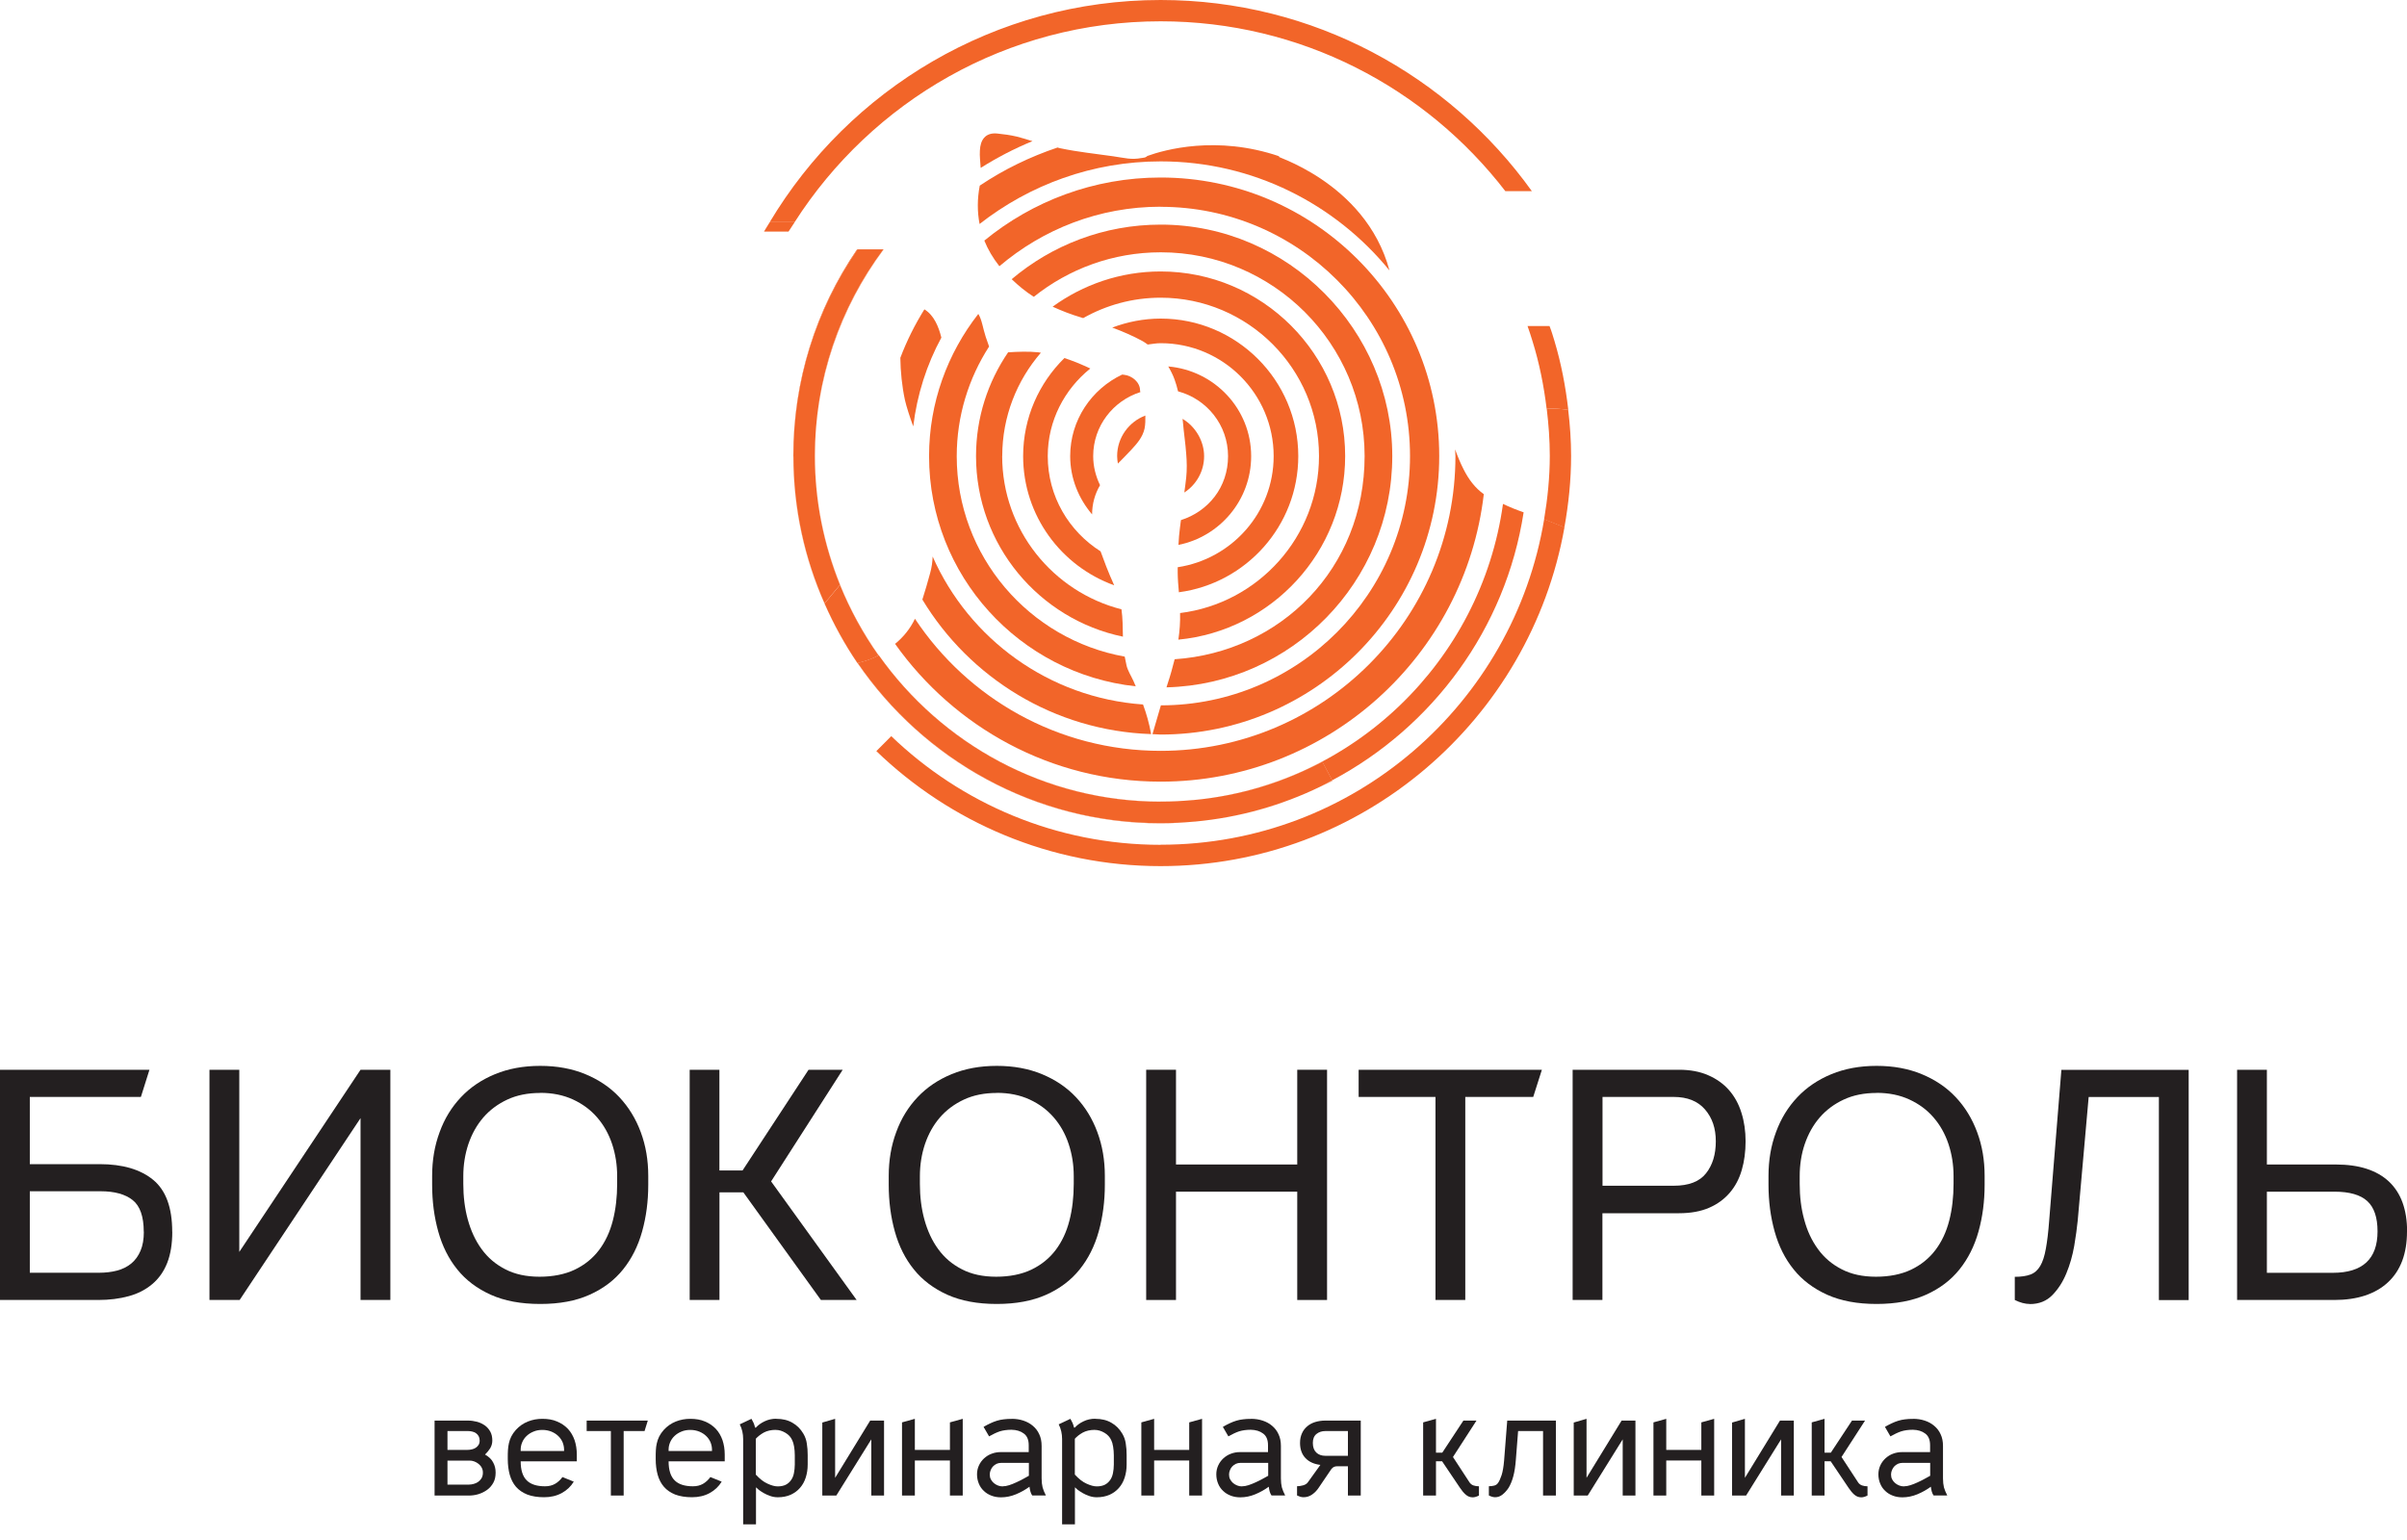
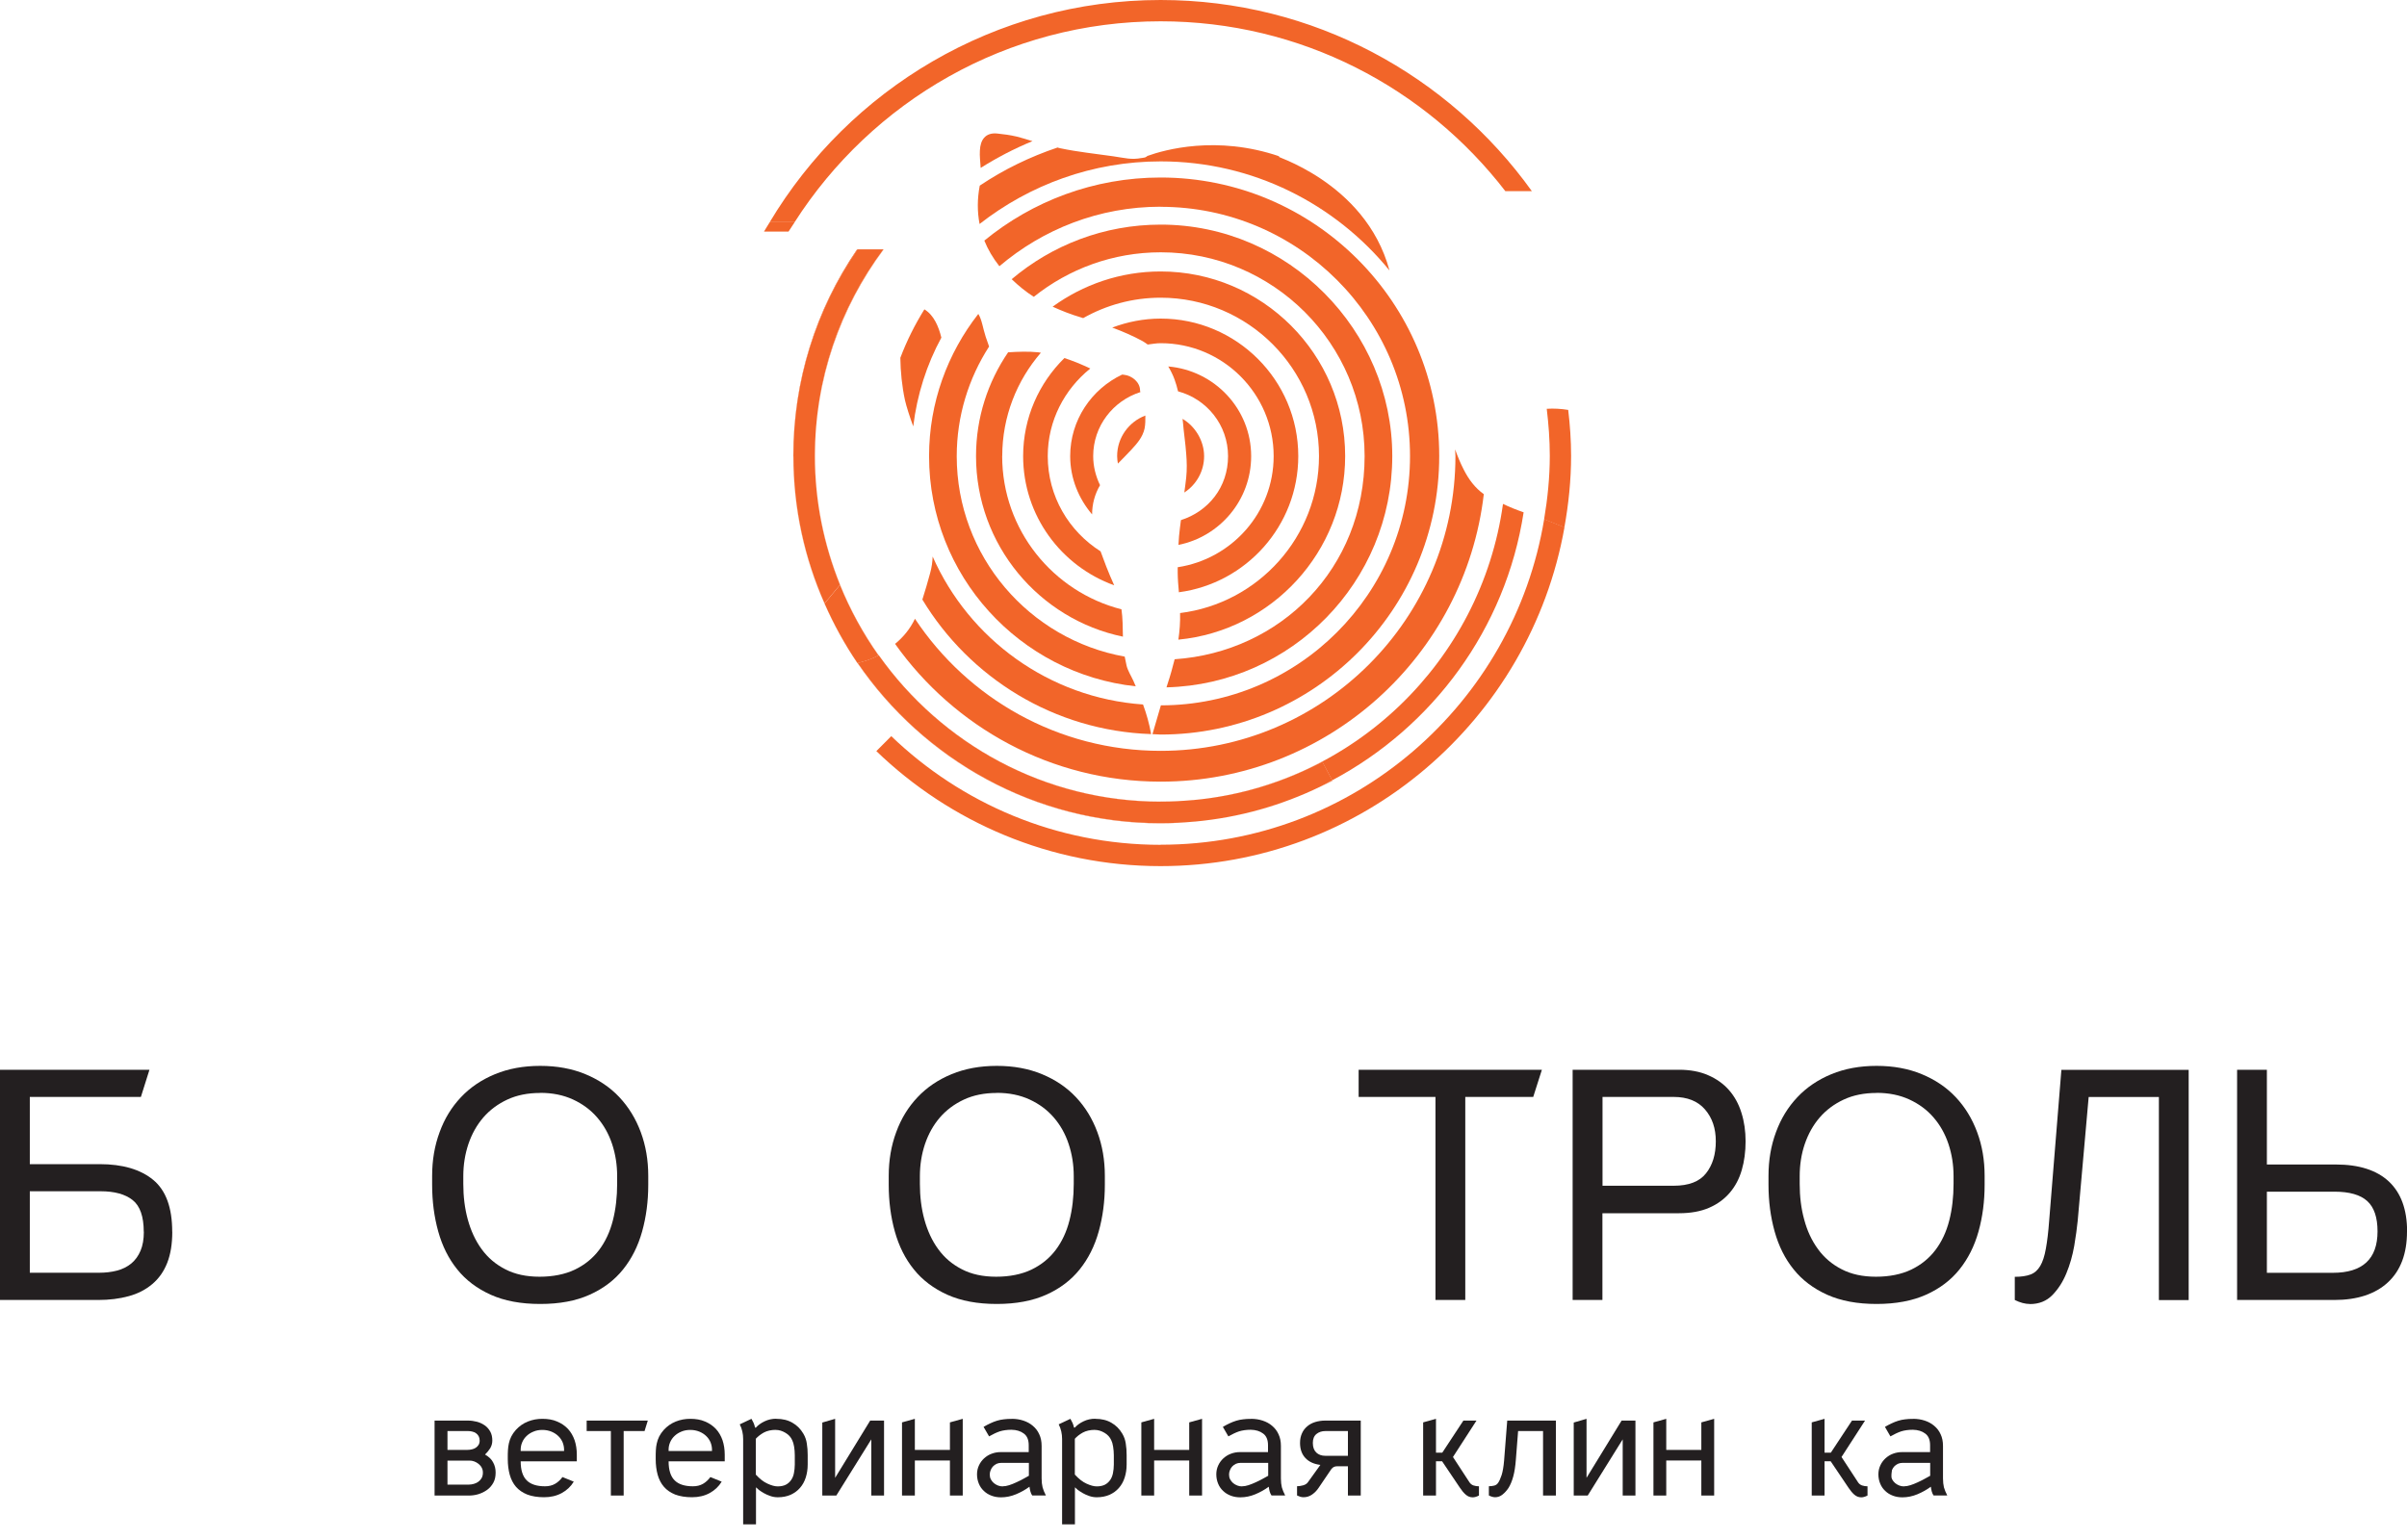
<svg xmlns="http://www.w3.org/2000/svg" width="75" height="48" viewBox="0 0 75 48" fill="none">
  <g clip-path="url(#clip0_172_28049)">
    <path d="M5.368 38.392C5.368 38.77 5.316 39.093 5.21 39.363C5.104 39.633 4.948 39.852 4.744 40.024C4.54 40.196 4.297 40.323 4.011 40.4C3.725 40.479 3.408 40.519 3.056 40.519H0V33.343H4.657L4.39 34.19H0.929V36.285H3.106C3.821 36.285 4.379 36.45 4.773 36.775C5.17 37.103 5.366 37.64 5.366 38.392H5.368ZM4.479 38.392C4.479 37.918 4.363 37.587 4.133 37.405C3.903 37.222 3.569 37.13 3.135 37.13H0.929V39.67H3.088C3.286 39.67 3.474 39.648 3.646 39.603C3.818 39.558 3.966 39.484 4.091 39.381C4.215 39.278 4.31 39.146 4.379 38.984C4.448 38.823 4.482 38.624 4.482 38.392H4.479Z" fill="#231F20" />
-     <path d="M11.234 40.519V34.851L7.467 40.519H6.527V33.343H7.456V39.021L11.234 33.343H12.163V40.519H11.234Z" fill="#231F20" />
    <path d="M16.83 40.643C16.232 40.643 15.719 40.548 15.29 40.355C14.864 40.162 14.515 39.9 14.248 39.566C13.978 39.233 13.782 38.839 13.655 38.384C13.528 37.929 13.465 37.444 13.465 36.929V36.651C13.465 36.161 13.542 35.709 13.698 35.288C13.851 34.867 14.073 34.505 14.364 34.198C14.653 33.891 15.007 33.653 15.423 33.481C15.838 33.309 16.309 33.222 16.833 33.222C17.357 33.222 17.825 33.309 18.241 33.481C18.656 33.653 19.011 33.891 19.299 34.198C19.587 34.505 19.81 34.867 19.966 35.288C20.122 35.709 20.199 36.161 20.199 36.651V36.929C20.199 37.444 20.135 37.929 20.008 38.384C19.881 38.839 19.683 39.233 19.415 39.566C19.148 39.9 18.799 40.164 18.373 40.355C17.947 40.548 17.434 40.643 16.836 40.643H16.83ZM16.83 34.066C16.444 34.066 16.103 34.135 15.809 34.272C15.513 34.41 15.264 34.595 15.06 34.83C14.857 35.066 14.703 35.341 14.595 35.658C14.489 35.976 14.436 36.309 14.436 36.661V36.899C14.436 37.294 14.481 37.664 14.576 38.011C14.671 38.357 14.812 38.667 15.005 38.931C15.198 39.199 15.444 39.408 15.743 39.561C16.042 39.717 16.399 39.794 16.812 39.794C17.225 39.794 17.606 39.72 17.913 39.572C18.22 39.424 18.471 39.22 18.667 38.961C18.862 38.701 19.005 38.397 19.095 38.045C19.185 37.693 19.23 37.31 19.23 36.897V36.659C19.23 36.307 19.177 35.973 19.072 35.656C18.966 35.338 18.809 35.063 18.606 34.828C18.402 34.592 18.151 34.407 17.852 34.269C17.553 34.132 17.214 34.063 16.836 34.063L16.83 34.066Z" fill="#231F20" />
-     <path d="M22.416 33.343V36.481H23.138L25.194 33.343H26.258L24.027 36.823L26.692 40.519H25.578L23.162 37.164H22.418V40.519H21.49V33.343H22.418H22.416Z" fill="#231F20" />
    <path d="M31.057 40.643C30.459 40.643 29.946 40.548 29.517 40.355C29.092 40.162 28.742 39.9 28.475 39.566C28.205 39.233 28.009 38.839 27.882 38.384C27.755 37.929 27.692 37.444 27.692 36.929V36.651C27.692 36.161 27.769 35.709 27.925 35.288C28.078 34.867 28.3 34.505 28.591 34.198C28.88 33.891 29.234 33.653 29.65 33.481C30.065 33.309 30.536 33.222 31.06 33.222C31.584 33.222 32.052 33.309 32.468 33.481C32.883 33.653 33.238 33.891 33.526 34.198C33.815 34.505 34.037 34.867 34.193 35.288C34.349 35.709 34.426 36.161 34.426 36.651V36.929C34.426 37.444 34.362 37.929 34.235 38.384C34.108 38.839 33.91 39.233 33.642 39.566C33.375 39.9 33.026 40.164 32.6 40.355C32.174 40.545 31.661 40.643 31.063 40.643H31.057ZM31.057 34.066C30.671 34.066 30.33 34.135 30.036 34.272C29.74 34.41 29.491 34.595 29.287 34.83C29.084 35.066 28.93 35.341 28.822 35.658C28.716 35.976 28.663 36.309 28.663 36.661V36.899C28.663 37.294 28.708 37.664 28.803 38.011C28.898 38.357 29.039 38.667 29.232 38.931C29.425 39.199 29.671 39.408 29.97 39.561C30.269 39.717 30.626 39.794 31.039 39.794C31.452 39.794 31.833 39.72 32.14 39.572C32.447 39.424 32.698 39.22 32.894 38.961C33.09 38.701 33.232 38.397 33.322 38.045C33.412 37.693 33.457 37.31 33.457 36.897V36.659C33.457 36.307 33.404 35.973 33.298 35.656C33.193 35.338 33.037 35.063 32.833 34.828C32.629 34.592 32.378 34.407 32.079 34.269C31.78 34.132 31.441 34.063 31.063 34.063L31.057 34.066Z" fill="#231F20" />
-     <path d="M36.643 37.143V40.519H35.714V33.343H36.643V36.296H40.421V33.343H41.35V40.519H40.421V37.143H36.643Z" fill="#231F20" />
    <path d="M45.657 34.19V40.519H44.728V34.19H42.334V33.343H48.044L47.774 34.19H45.657Z" fill="#231F20" />
    <path d="M49.002 40.519V33.343H52.317C52.661 33.343 52.965 33.399 53.224 33.513C53.486 33.626 53.703 33.782 53.875 33.978C54.047 34.174 54.177 34.41 54.262 34.685C54.349 34.96 54.391 35.256 54.391 35.574C54.391 35.891 54.352 36.196 54.272 36.468C54.193 36.741 54.069 36.976 53.899 37.175C53.73 37.373 53.516 37.532 53.254 37.645C52.992 37.759 52.679 37.815 52.314 37.815H49.93V40.519H49.002ZM49.933 34.19V36.958H52.153C52.621 36.958 52.957 36.828 53.158 36.571C53.362 36.315 53.463 35.981 53.463 35.574C53.463 35.166 53.352 34.843 53.127 34.581C52.902 34.32 52.576 34.19 52.15 34.19H49.93H49.933Z" fill="#231F20" />
    <path d="M58.471 40.643C57.873 40.643 57.36 40.548 56.931 40.355C56.505 40.162 56.156 39.9 55.889 39.566C55.619 39.233 55.423 38.839 55.296 38.384C55.169 37.929 55.105 37.444 55.105 36.929V36.651C55.105 36.161 55.182 35.709 55.338 35.288C55.492 34.867 55.714 34.505 56.005 34.198C56.294 33.891 56.648 33.653 57.063 33.481C57.479 33.309 57.95 33.222 58.474 33.222C58.998 33.222 59.466 33.309 59.881 33.481C60.297 33.653 60.651 33.891 60.94 34.198C61.228 34.505 61.45 34.867 61.606 35.288C61.763 35.709 61.839 36.161 61.839 36.651V36.929C61.839 37.444 61.776 37.929 61.649 38.384C61.522 38.839 61.323 39.233 61.056 39.566C60.789 39.9 60.44 40.164 60.014 40.355C59.588 40.545 59.074 40.643 58.476 40.643H58.471ZM58.471 34.066C58.085 34.066 57.743 34.135 57.45 34.272C57.153 34.41 56.905 34.595 56.701 34.83C56.497 35.066 56.344 35.341 56.235 35.658C56.127 35.976 56.077 36.309 56.077 36.661V36.899C56.077 37.294 56.121 37.664 56.217 38.011C56.309 38.36 56.452 38.667 56.645 38.931C56.839 39.199 57.085 39.408 57.384 39.561C57.683 39.717 58.04 39.794 58.453 39.794C58.865 39.794 59.246 39.72 59.553 39.572C59.86 39.424 60.111 39.22 60.307 38.961C60.503 38.701 60.646 38.397 60.736 38.045C60.826 37.693 60.871 37.31 60.871 36.897V36.659C60.871 36.307 60.818 35.973 60.712 35.656C60.606 35.338 60.45 35.063 60.246 34.828C60.043 34.592 59.791 34.407 59.492 34.269C59.193 34.132 58.855 34.063 58.476 34.063L58.471 34.066Z" fill="#231F20" />
    <path d="M63.252 40.644C63.101 40.644 62.943 40.601 62.779 40.519V39.797C62.977 39.797 63.141 39.773 63.268 39.725C63.395 39.678 63.496 39.588 63.572 39.458C63.649 39.328 63.707 39.149 63.747 38.921C63.789 38.694 63.824 38.405 63.85 38.053L64.231 33.346H68.197V40.522H67.269V34.193H65.081L64.739 38.053C64.718 38.273 64.681 38.532 64.631 38.834C64.578 39.133 64.498 39.419 64.387 39.686C64.276 39.956 64.131 40.181 63.948 40.368C63.766 40.554 63.533 40.646 63.252 40.646V40.644Z" fill="#231F20" />
    <path d="M75 38.386C75 39.072 74.802 39.601 74.407 39.968C74.01 40.336 73.452 40.519 72.73 40.519H69.706V33.343H70.634V36.296H72.783C73.505 36.296 74.055 36.473 74.434 36.825C74.812 37.18 75.003 37.698 75.003 38.386H75ZM74.082 38.381C74.082 37.947 73.976 37.632 73.762 37.436C73.547 37.241 73.209 37.143 72.74 37.143H70.634V39.672H72.688C73.616 39.672 74.082 39.241 74.082 38.381Z" fill="#231F20" />
    <path d="M15.115 45.337C15.237 45.408 15.322 45.49 15.369 45.588C15.42 45.683 15.443 45.784 15.443 45.89V45.908C15.443 46.025 15.42 46.128 15.372 46.215C15.324 46.302 15.261 46.377 15.181 46.435C15.102 46.493 15.012 46.538 14.912 46.57C14.811 46.601 14.708 46.615 14.602 46.615H13.541V44.278H14.584C14.679 44.278 14.771 44.291 14.864 44.315C14.954 44.339 15.036 44.379 15.107 44.429C15.179 44.479 15.234 44.546 15.277 44.622C15.319 44.699 15.34 44.792 15.34 44.9C15.34 44.99 15.316 45.069 15.274 45.141C15.229 45.212 15.176 45.276 15.115 45.334V45.337ZM14.57 45.191C14.613 45.191 14.658 45.186 14.703 45.175C14.748 45.165 14.787 45.149 14.824 45.125C14.861 45.101 14.888 45.072 14.912 45.035C14.935 44.998 14.946 44.953 14.946 44.9C14.946 44.847 14.935 44.802 14.914 44.763C14.893 44.725 14.864 44.694 14.83 44.67C14.795 44.646 14.758 44.63 14.713 44.62C14.671 44.609 14.626 44.604 14.584 44.604H13.943V45.191H14.568H14.57ZM13.943 45.522V46.273H14.615C14.665 46.273 14.716 46.265 14.769 46.249C14.822 46.234 14.867 46.212 14.906 46.183C14.946 46.154 14.98 46.117 15.007 46.07C15.033 46.022 15.046 45.969 15.046 45.908V45.89C15.046 45.837 15.033 45.789 15.009 45.744C14.986 45.699 14.951 45.66 14.912 45.628C14.872 45.596 14.827 45.569 14.777 45.551C14.726 45.532 14.679 45.525 14.629 45.525H13.943V45.522Z" fill="#231F20" />
    <path d="M16.224 45.548C16.224 45.821 16.288 46.019 16.412 46.141C16.536 46.265 16.727 46.326 16.981 46.326C17.105 46.326 17.208 46.3 17.296 46.249C17.383 46.199 17.46 46.128 17.526 46.038L17.878 46.181C17.788 46.331 17.663 46.45 17.502 46.538C17.34 46.625 17.158 46.667 16.954 46.667C16.75 46.667 16.573 46.638 16.428 46.583C16.285 46.525 16.168 46.445 16.078 46.342C15.989 46.239 15.925 46.114 15.883 45.966C15.843 45.821 15.822 45.657 15.822 45.477V45.426C15.822 45.35 15.822 45.273 15.827 45.202C15.832 45.13 15.84 45.056 15.856 44.987C15.872 44.916 15.896 44.844 15.93 44.776C15.965 44.707 16.012 44.638 16.073 44.569C16.179 44.453 16.303 44.365 16.449 44.307C16.594 44.249 16.745 44.223 16.899 44.223C17.073 44.223 17.227 44.249 17.359 44.307C17.494 44.363 17.605 44.44 17.698 44.538C17.788 44.635 17.857 44.755 17.904 44.889C17.949 45.024 17.973 45.175 17.973 45.339V45.548H16.221H16.224ZM16.224 45.225H17.576V45.183C17.576 45.106 17.56 45.03 17.531 44.956C17.499 44.882 17.454 44.815 17.396 44.76C17.338 44.704 17.266 44.657 17.182 44.622C17.097 44.588 17.005 44.569 16.899 44.569C16.801 44.569 16.708 44.585 16.626 44.62C16.541 44.654 16.47 44.699 16.409 44.757C16.348 44.815 16.303 44.879 16.272 44.953C16.24 45.027 16.224 45.104 16.224 45.183V45.225Z" fill="#231F20" />
    <path d="M19.433 44.604V46.615H19.034V44.604H18.28V44.278H20.185L20.084 44.604H19.436H19.433Z" fill="#231F20" />
    <path d="M20.833 45.548C20.833 45.821 20.897 46.019 21.021 46.141C21.145 46.265 21.336 46.326 21.59 46.326C21.714 46.326 21.817 46.3 21.905 46.249C21.992 46.199 22.069 46.128 22.135 46.038L22.487 46.181C22.397 46.331 22.272 46.45 22.111 46.538C21.95 46.625 21.767 46.667 21.563 46.667C21.36 46.667 21.182 46.638 21.037 46.583C20.894 46.525 20.777 46.445 20.688 46.342C20.598 46.239 20.534 46.114 20.492 45.966C20.452 45.821 20.431 45.657 20.431 45.477V45.426C20.431 45.35 20.431 45.273 20.436 45.202C20.439 45.13 20.449 45.056 20.465 44.987C20.481 44.916 20.505 44.844 20.539 44.776C20.574 44.707 20.621 44.638 20.682 44.569C20.788 44.453 20.913 44.365 21.058 44.307C21.203 44.249 21.354 44.223 21.508 44.223C21.682 44.223 21.836 44.249 21.968 44.307C22.103 44.363 22.214 44.44 22.307 44.538C22.397 44.635 22.466 44.755 22.513 44.889C22.558 45.024 22.582 45.175 22.582 45.339V45.548H20.83H20.833ZM20.833 45.225H22.185V45.183C22.185 45.106 22.169 45.03 22.14 44.956C22.108 44.882 22.063 44.815 22.005 44.76C21.947 44.704 21.876 44.657 21.791 44.622C21.706 44.588 21.614 44.569 21.508 44.569C21.41 44.569 21.317 44.585 21.235 44.62C21.151 44.654 21.079 44.699 21.018 44.757C20.957 44.815 20.913 44.879 20.881 44.953C20.849 45.027 20.833 45.104 20.833 45.183V45.225Z" fill="#231F20" />
    <path d="M24.188 44.223C24.384 44.223 24.55 44.263 24.691 44.345C24.831 44.424 24.945 44.538 25.032 44.686C25.088 44.781 25.125 44.884 25.14 44.995C25.159 45.107 25.167 45.226 25.167 45.353V45.649C25.167 45.794 25.146 45.929 25.106 46.054C25.066 46.178 25.006 46.287 24.926 46.377C24.847 46.469 24.749 46.538 24.635 46.591C24.519 46.641 24.387 46.668 24.236 46.668C24.151 46.668 24.074 46.654 24 46.628C23.926 46.602 23.857 46.572 23.799 46.538C23.738 46.504 23.688 46.469 23.646 46.438C23.603 46.403 23.574 46.377 23.556 46.358V47.512H23.156V44.853C23.156 44.688 23.122 44.535 23.05 44.395L23.415 44.223C23.439 44.265 23.46 44.31 23.482 44.352C23.5 44.395 23.516 44.443 23.526 44.495H23.553C23.624 44.419 23.714 44.352 23.826 44.3C23.937 44.247 24.056 44.22 24.188 44.22V44.223ZM24.177 44.567C24.029 44.567 23.902 44.596 23.799 44.651C23.696 44.71 23.614 44.773 23.55 44.845V45.961C23.672 46.093 23.791 46.189 23.916 46.244C24.037 46.3 24.143 46.329 24.233 46.329C24.334 46.329 24.421 46.31 24.487 46.276C24.553 46.242 24.609 46.191 24.651 46.13C24.693 46.07 24.723 45.998 24.738 45.916C24.754 45.834 24.765 45.744 24.765 45.649V45.358C24.765 45.265 24.757 45.175 24.744 45.091C24.73 45.006 24.709 44.937 24.685 44.89C24.643 44.794 24.572 44.715 24.471 44.657C24.373 44.599 24.273 44.569 24.175 44.569L24.177 44.567Z" fill="#231F20" />
    <path d="M27.149 46.614V44.863L26.059 46.614H25.622V44.339L26.022 44.223V46.062L27.114 44.278H27.546V46.614H27.146H27.149Z" fill="#231F20" />
    <path d="M29.998 44.223V46.614H29.599V45.522H28.506V46.614H28.106V44.334L28.506 44.223V45.191H29.599V44.334L29.998 44.223Z" fill="#231F20" />
    <path d="M31.522 44.223C31.652 44.223 31.774 44.241 31.885 44.278C31.999 44.315 32.096 44.368 32.181 44.44C32.266 44.511 32.335 44.598 32.382 44.704C32.433 44.81 32.456 44.932 32.456 45.069V46.08C32.456 46.188 32.467 46.281 32.486 46.358C32.507 46.435 32.541 46.519 32.589 46.612H32.163C32.139 46.578 32.118 46.535 32.105 46.482C32.091 46.429 32.083 46.382 32.078 46.339C31.951 46.432 31.811 46.511 31.657 46.575C31.504 46.638 31.35 46.67 31.192 46.67C31.086 46.67 30.988 46.654 30.898 46.62C30.805 46.585 30.726 46.538 30.66 46.474C30.591 46.411 30.538 46.337 30.501 46.247C30.464 46.159 30.443 46.062 30.443 45.953C30.443 45.852 30.464 45.757 30.504 45.673C30.543 45.588 30.599 45.514 30.665 45.453C30.734 45.392 30.811 45.342 30.901 45.31C30.991 45.276 31.083 45.26 31.184 45.26H32.054V45.045C32.054 44.879 32.004 44.757 31.903 44.683C31.803 44.606 31.673 44.567 31.517 44.564C31.374 44.564 31.253 44.583 31.152 44.614C31.049 44.649 30.938 44.702 30.819 44.77L30.647 44.474C30.721 44.432 30.792 44.392 30.858 44.363C30.924 44.331 30.993 44.305 31.062 44.283C31.131 44.262 31.202 44.246 31.276 44.239C31.35 44.228 31.43 44.225 31.517 44.225L31.522 44.223ZM31.25 46.326C31.305 46.326 31.369 46.316 31.443 46.292C31.517 46.268 31.591 46.239 31.665 46.204C31.742 46.17 31.813 46.133 31.882 46.096C31.951 46.059 32.012 46.027 32.059 45.998V45.596H31.194C31.144 45.596 31.099 45.606 31.054 45.625C31.012 45.646 30.975 45.67 30.943 45.704C30.911 45.736 30.887 45.776 30.869 45.821C30.85 45.866 30.84 45.911 30.84 45.958C30.84 46.014 30.85 46.064 30.874 46.109C30.898 46.154 30.927 46.191 30.967 46.226C31.006 46.257 31.049 46.284 31.096 46.302C31.144 46.321 31.194 46.329 31.247 46.329L31.25 46.326Z" fill="#231F20" />
    <path d="M34.126 44.223C34.322 44.223 34.489 44.263 34.629 44.345C34.769 44.424 34.883 44.538 34.97 44.686C35.026 44.781 35.063 44.884 35.078 44.995C35.097 45.107 35.105 45.226 35.105 45.353V45.649C35.105 45.794 35.084 45.929 35.044 46.054C35.004 46.178 34.944 46.287 34.864 46.377C34.785 46.469 34.687 46.538 34.573 46.591C34.457 46.641 34.324 46.668 34.174 46.668C34.089 46.668 34.012 46.654 33.938 46.628C33.864 46.602 33.795 46.572 33.737 46.538C33.679 46.504 33.626 46.469 33.584 46.438C33.541 46.403 33.512 46.377 33.494 46.358V47.512H33.094V44.853C33.094 44.688 33.06 44.535 32.988 44.395L33.353 44.223C33.377 44.265 33.398 44.31 33.42 44.352C33.438 44.395 33.454 44.443 33.465 44.495H33.491C33.562 44.419 33.652 44.352 33.764 44.3C33.875 44.247 33.994 44.22 34.126 44.22V44.223ZM34.118 44.567C33.97 44.567 33.843 44.596 33.74 44.651C33.636 44.71 33.554 44.773 33.491 44.845V45.961C33.613 46.093 33.732 46.189 33.856 46.244C33.978 46.3 34.084 46.329 34.174 46.329C34.274 46.329 34.361 46.31 34.428 46.276C34.494 46.242 34.549 46.191 34.592 46.13C34.634 46.07 34.663 45.998 34.679 45.916C34.695 45.834 34.706 45.744 34.706 45.649V45.358C34.706 45.265 34.697 45.175 34.684 45.091C34.671 45.006 34.65 44.937 34.626 44.89C34.584 44.794 34.512 44.715 34.412 44.657C34.314 44.599 34.213 44.569 34.115 44.569L34.118 44.567Z" fill="#231F20" />
    <path d="M37.455 44.223V46.614H37.055V45.522H35.962V46.614H35.563V44.334L35.962 44.223V45.191H37.055V44.334L37.455 44.223Z" fill="#231F20" />
    <path d="M38.978 44.223C39.108 44.223 39.23 44.241 39.341 44.278C39.455 44.315 39.553 44.368 39.637 44.44C39.722 44.511 39.791 44.598 39.838 44.704C39.889 44.81 39.912 44.932 39.912 45.069V46.08C39.912 46.188 39.923 46.281 39.941 46.358C39.963 46.435 39.997 46.519 40.045 46.612H39.619C39.595 46.578 39.574 46.535 39.56 46.482C39.547 46.429 39.539 46.382 39.534 46.339C39.407 46.432 39.267 46.511 39.113 46.575C38.96 46.638 38.806 46.67 38.648 46.67C38.542 46.67 38.444 46.654 38.354 46.62C38.261 46.585 38.182 46.538 38.116 46.474C38.047 46.411 37.994 46.337 37.957 46.247C37.92 46.159 37.899 46.062 37.899 45.953C37.899 45.852 37.92 45.757 37.96 45.673C37.999 45.588 38.055 45.514 38.121 45.453C38.19 45.392 38.267 45.342 38.357 45.31C38.447 45.276 38.539 45.26 38.64 45.26H39.51V45.045C39.51 44.879 39.46 44.757 39.359 44.683C39.259 44.606 39.129 44.567 38.973 44.564C38.83 44.564 38.709 44.583 38.608 44.614C38.505 44.649 38.394 44.702 38.275 44.77L38.103 44.474C38.177 44.432 38.248 44.392 38.314 44.363C38.38 44.331 38.449 44.305 38.518 44.283C38.587 44.262 38.658 44.246 38.732 44.239C38.806 44.228 38.886 44.225 38.973 44.225L38.978 44.223ZM38.706 46.326C38.761 46.326 38.825 46.316 38.899 46.292C38.971 46.268 39.047 46.239 39.121 46.204C39.198 46.17 39.27 46.133 39.338 46.096C39.407 46.059 39.468 46.027 39.516 45.998V45.596H38.65C38.6 45.596 38.555 45.606 38.51 45.625C38.468 45.646 38.431 45.67 38.399 45.704C38.367 45.736 38.343 45.776 38.325 45.821C38.306 45.866 38.296 45.911 38.296 45.958C38.296 46.014 38.306 46.064 38.33 46.109C38.354 46.154 38.383 46.191 38.423 46.226C38.462 46.257 38.505 46.284 38.553 46.302C38.6 46.321 38.65 46.329 38.703 46.329L38.706 46.326Z" fill="#231F20" />
    <path d="M41.148 45.66C40.944 45.636 40.786 45.564 40.675 45.445C40.563 45.326 40.508 45.17 40.508 44.974C40.508 44.86 40.529 44.76 40.569 44.673C40.608 44.585 40.664 44.514 40.733 44.456C40.802 44.397 40.886 44.352 40.981 44.323C41.077 44.294 41.18 44.278 41.288 44.278H42.4V46.615H42V45.702H41.667C41.632 45.702 41.601 45.707 41.569 45.72C41.537 45.734 41.511 45.755 41.484 45.789L41.085 46.377C41.032 46.456 40.966 46.525 40.884 46.583C40.802 46.641 40.712 46.667 40.616 46.667C40.582 46.667 40.55 46.662 40.516 46.652C40.481 46.641 40.45 46.628 40.415 46.612V46.324C40.471 46.324 40.532 46.316 40.6 46.297C40.669 46.279 40.717 46.247 40.749 46.205L41.143 45.657L41.148 45.66ZM42 44.604H41.302C41.185 44.604 41.093 44.636 41.019 44.696C40.944 44.757 40.907 44.85 40.907 44.974C40.907 45.104 40.942 45.204 41.013 45.273C41.085 45.342 41.18 45.376 41.302 45.376H42V44.604Z" fill="#231F20" />
    <path d="M44.744 44.223V45.278H44.94L45.598 44.278H46.006L45.273 45.413L45.791 46.207C45.821 46.249 45.86 46.281 45.913 46.3C45.969 46.318 46.024 46.326 46.083 46.326V46.614C46.008 46.652 45.945 46.67 45.889 46.67C45.805 46.67 45.733 46.641 45.67 46.585C45.606 46.53 45.548 46.458 45.495 46.379L44.934 45.546H44.744V46.614H44.344V44.334L44.744 44.223Z" fill="#231F20" />
    <path d="M46.675 46.226C46.715 46.17 46.752 46.088 46.789 45.977C46.824 45.866 46.85 45.718 46.866 45.53L46.964 44.278H48.48V46.615H48.08V44.604H47.303L47.234 45.487C47.218 45.699 47.191 45.876 47.152 46.019C47.112 46.165 47.062 46.284 47.004 46.377C46.951 46.456 46.89 46.525 46.818 46.583C46.747 46.641 46.67 46.667 46.586 46.667C46.53 46.667 46.466 46.649 46.392 46.612V46.324C46.45 46.324 46.506 46.318 46.556 46.305C46.607 46.292 46.649 46.265 46.678 46.22L46.675 46.226Z" fill="#231F20" />
    <path d="M50.562 46.614V44.863L49.472 46.614H49.036V44.339L49.435 44.223V46.062L50.528 44.278H50.959V46.614H50.56H50.562Z" fill="#231F20" />
    <path d="M53.412 44.223V46.614H53.012V45.522H51.919V46.614H51.52V44.334L51.919 44.223V45.191H53.012V44.334L53.412 44.223Z" fill="#231F20" />
-     <path d="M55.497 46.614V44.863L54.407 46.614H53.97V44.339L54.37 44.223V46.062L55.462 44.278H55.894V46.614H55.494H55.497Z" fill="#231F20" />
    <path d="M56.851 44.223V45.278H57.047L57.706 44.278H58.113L57.38 45.413L57.899 46.207C57.928 46.249 57.968 46.281 58.021 46.3C58.076 46.318 58.132 46.326 58.19 46.326V46.614C58.116 46.652 58.052 46.67 57.997 46.67C57.912 46.67 57.841 46.641 57.777 46.585C57.714 46.53 57.656 46.458 57.603 46.379L57.042 45.546H56.851V46.614H56.452V44.334L56.851 44.223Z" fill="#231F20" />
-     <path d="M59.608 44.223C59.738 44.223 59.86 44.241 59.971 44.278C60.085 44.315 60.182 44.368 60.267 44.44C60.352 44.511 60.421 44.598 60.468 44.704C60.519 44.81 60.542 44.932 60.542 45.069V46.08C60.542 46.188 60.553 46.281 60.571 46.358C60.593 46.435 60.627 46.519 60.675 46.612H60.249C60.225 46.578 60.204 46.535 60.19 46.482C60.177 46.429 60.169 46.382 60.164 46.339C60.037 46.432 59.897 46.511 59.743 46.575C59.59 46.638 59.436 46.67 59.278 46.67C59.172 46.67 59.074 46.654 58.984 46.62C58.891 46.585 58.812 46.538 58.746 46.474C58.677 46.411 58.624 46.337 58.587 46.247C58.55 46.159 58.529 46.062 58.529 45.953C58.529 45.852 58.55 45.757 58.59 45.673C58.629 45.588 58.685 45.514 58.751 45.453C58.82 45.392 58.897 45.342 58.986 45.31C59.077 45.276 59.169 45.26 59.27 45.26H60.14V45.045C60.14 44.879 60.09 44.757 59.989 44.683C59.889 44.606 59.759 44.567 59.603 44.564C59.46 44.564 59.338 44.583 59.238 44.614C59.135 44.649 59.024 44.702 58.904 44.77L58.733 44.474C58.807 44.432 58.878 44.392 58.944 44.363C59.01 44.331 59.079 44.305 59.148 44.283C59.217 44.262 59.288 44.246 59.362 44.239C59.436 44.228 59.516 44.225 59.603 44.225L59.608 44.223ZM59.333 46.326C59.389 46.326 59.452 46.316 59.526 46.292C59.6 46.268 59.675 46.239 59.749 46.204C59.825 46.17 59.897 46.133 59.965 46.096C60.034 46.059 60.095 46.027 60.143 45.998V45.596H59.278C59.227 45.596 59.182 45.606 59.137 45.625C59.095 45.646 59.058 45.67 59.026 45.704C58.995 45.736 58.971 45.776 58.952 45.821C58.934 45.866 58.923 45.911 58.923 45.958C58.923 46.014 58.934 46.064 58.957 46.109C58.981 46.154 59.01 46.191 59.05 46.226C59.09 46.257 59.132 46.284 59.18 46.302C59.227 46.321 59.278 46.329 59.331 46.329L59.333 46.326Z" fill="#231F20" />
+     <path d="M59.608 44.223C59.738 44.223 59.86 44.241 59.971 44.278C60.085 44.315 60.182 44.368 60.267 44.44C60.352 44.511 60.421 44.598 60.468 44.704C60.519 44.81 60.542 44.932 60.542 45.069V46.08C60.542 46.188 60.553 46.281 60.571 46.358C60.593 46.435 60.627 46.519 60.675 46.612H60.249C60.225 46.578 60.204 46.535 60.19 46.482C60.177 46.429 60.169 46.382 60.164 46.339C60.037 46.432 59.897 46.511 59.743 46.575C59.59 46.638 59.436 46.67 59.278 46.67C59.172 46.67 59.074 46.654 58.984 46.62C58.891 46.585 58.812 46.538 58.746 46.474C58.677 46.411 58.624 46.337 58.587 46.247C58.55 46.159 58.529 46.062 58.529 45.953C58.529 45.852 58.55 45.757 58.59 45.673C58.629 45.588 58.685 45.514 58.751 45.453C58.82 45.392 58.897 45.342 58.986 45.31C59.077 45.276 59.169 45.26 59.27 45.26H60.14V45.045C60.14 44.879 60.09 44.757 59.989 44.683C59.889 44.606 59.759 44.567 59.603 44.564C59.46 44.564 59.338 44.583 59.238 44.614C59.135 44.649 59.024 44.702 58.904 44.77L58.733 44.474C58.807 44.432 58.878 44.392 58.944 44.363C59.01 44.331 59.079 44.305 59.148 44.283C59.217 44.262 59.288 44.246 59.362 44.239C59.436 44.228 59.516 44.225 59.603 44.225L59.608 44.223ZM59.333 46.326C59.389 46.326 59.452 46.316 59.526 46.292C59.6 46.268 59.675 46.239 59.749 46.204C59.825 46.17 59.897 46.133 59.965 46.096C60.034 46.059 60.095 46.027 60.143 45.998V45.596H59.278C59.227 45.596 59.182 45.606 59.137 45.625C59.095 45.646 59.058 45.67 59.026 45.704C58.995 45.736 58.971 45.776 58.952 45.821C58.923 46.014 58.934 46.064 58.957 46.109C58.981 46.154 59.01 46.191 59.05 46.226C59.09 46.257 59.132 46.284 59.18 46.302C59.227 46.321 59.278 46.329 59.331 46.329L59.333 46.326Z" fill="#231F20" />
    <path d="M41.519 24.334L41.511 24.321C41.392 24.384 41.279 24.453 41.159 24.511C41.279 24.453 41.4 24.398 41.519 24.334Z" fill="#F26529" />
    <path d="M41.144 24.517C39.945 25.099 38.63 25.477 37.244 25.607C38.606 25.48 39.913 25.115 41.144 24.517Z" fill="#F26529" />
    <path d="M37.245 25.607C37.245 25.607 37.22 25.607 37.206 25.61C37.22 25.61 37.231 25.61 37.245 25.607Z" fill="#F26529" />
    <path d="M41.16 24.511C41.16 24.511 41.149 24.517 41.144 24.52C41.149 24.52 41.155 24.514 41.16 24.511Z" fill="#F26529" />
    <path d="M36.961 14.142C36.982 14.391 36.987 14.645 36.961 14.888C36.945 15.044 36.923 15.198 36.902 15.351C37.273 15.111 37.519 14.693 37.519 14.219C37.519 13.745 37.246 13.29 36.847 13.055C36.849 13.092 36.855 13.129 36.86 13.166C36.886 13.494 36.939 13.817 36.961 14.145V14.142Z" fill="#F26529" />
    <path d="M35.664 13.357C35.69 13.222 35.69 13.087 35.688 12.952C35.177 13.145 34.809 13.637 34.809 14.216C34.809 14.296 34.82 14.375 34.833 14.449C34.973 14.306 35.114 14.166 35.248 14.021C35.428 13.825 35.603 13.632 35.664 13.357Z" fill="#F26529" />
    <path d="M36.709 12.198C37.604 12.438 38.265 13.248 38.265 14.219C38.265 15.19 37.646 15.941 36.797 16.211C36.775 16.378 36.754 16.542 36.738 16.709C36.73 16.801 36.725 16.891 36.72 16.984C38.011 16.725 38.985 15.584 38.985 14.219C38.985 12.745 37.844 11.547 36.402 11.422C36.476 11.547 36.543 11.679 36.596 11.822C36.641 11.946 36.678 12.071 36.707 12.198H36.709Z" fill="#F26529" />
    <path d="M34.277 15.124C34.145 14.849 34.063 14.544 34.063 14.216C34.063 13.277 34.685 12.491 35.534 12.221C35.529 12.203 35.523 12.187 35.523 12.168C35.523 11.92 35.283 11.705 35.008 11.679C34.992 11.679 34.978 11.679 34.963 11.676C34.01 12.129 33.346 13.095 33.346 14.216C33.346 14.912 33.611 15.542 34.029 16.034C34.029 15.714 34.111 15.404 34.277 15.121V15.124Z" fill="#F26529" />
    <path d="M35.759 10.739C35.894 10.723 36.026 10.697 36.167 10.697C38.106 10.697 39.686 12.277 39.686 14.216C39.686 15.976 38.384 17.423 36.696 17.68C36.696 17.735 36.693 17.791 36.696 17.846C36.698 18.05 36.714 18.254 36.733 18.46C38.828 18.182 40.453 16.388 40.453 14.216C40.453 11.853 38.529 9.93 36.167 9.93C35.635 9.93 35.127 10.033 34.656 10.21C34.984 10.332 35.304 10.469 35.614 10.639C35.666 10.668 35.712 10.705 35.762 10.739H35.759Z" fill="#F26529" />
    <path d="M34.293 17.185C33.306 16.56 32.647 15.468 32.647 14.216C32.647 13.11 33.171 12.131 33.973 11.486C33.708 11.361 33.441 11.25 33.166 11.16C32.375 11.938 31.88 13.02 31.88 14.216C31.88 16.071 33.066 17.648 34.717 18.243C34.632 18.047 34.544 17.854 34.47 17.658C34.412 17.5 34.351 17.341 34.293 17.185Z" fill="#F26529" />
    <path d="M33.748 9.917C34.463 9.512 35.286 9.279 36.164 9.279C38.887 9.279 41.099 11.494 41.099 14.214C41.099 16.73 39.204 18.807 36.77 19.108C36.778 19.389 36.757 19.664 36.717 19.937C39.63 19.656 41.914 17.198 41.914 14.214C41.914 11.044 39.334 8.461 36.164 8.461C34.907 8.461 33.746 8.872 32.799 9.559C33.079 9.686 33.365 9.8 33.672 9.89C33.698 9.898 33.722 9.906 33.748 9.914V9.917Z" fill="#F26529" />
    <path d="M31.229 14.216C31.229 12.986 31.684 11.859 32.433 10.994C32.407 10.991 32.38 10.983 32.354 10.981C32.042 10.949 31.727 10.962 31.412 10.981C30.782 11.904 30.412 13.018 30.412 14.216C30.412 16.984 32.378 19.302 34.989 19.844C34.984 19.558 34.984 19.273 34.944 18.992C32.812 18.447 31.227 16.516 31.227 14.216H31.229Z" fill="#F26529" />
    <path d="M32.214 9.25C33.299 8.385 34.672 7.864 36.167 7.864C39.67 7.864 42.52 10.713 42.52 14.216C42.52 17.719 39.903 20.323 36.601 20.548C36.537 20.802 36.468 21.053 36.384 21.305C36.37 21.344 36.36 21.384 36.347 21.424C40.241 21.326 43.382 18.135 43.382 14.216C43.382 10.298 40.146 7.001 36.167 7.001C34.399 7.001 32.78 7.641 31.523 8.702C31.738 8.909 31.968 9.097 32.214 9.253V9.25Z" fill="#F26529" />
    <path d="M35.1 20.733C35.079 20.646 35.061 20.556 35.045 20.466C32.074 19.934 29.811 17.339 29.811 14.219C29.811 12.96 30.184 11.788 30.819 10.801C30.793 10.729 30.761 10.639 30.713 10.496C30.624 10.224 30.595 9.959 30.483 9.785C29.526 11.01 28.949 12.547 28.949 14.219C28.949 17.937 31.774 21.003 35.389 21.392C35.365 21.334 35.341 21.276 35.315 21.22C35.241 21.059 35.14 20.905 35.1 20.736V20.733Z" fill="#F26529" />
    <path d="M36.164 6.446C40.448 6.446 43.935 9.93 43.935 14.216C43.935 18.503 40.453 21.982 36.172 21.985C36.085 22.281 36 22.577 35.913 22.871C35.913 22.874 35.91 22.879 35.907 22.882C35.995 22.882 36.077 22.895 36.164 22.895C40.95 22.895 44.845 19 44.845 14.214C44.845 9.427 40.95 5.533 36.164 5.533C34.082 5.533 32.169 6.271 30.671 7.499C30.782 7.776 30.938 8.041 31.14 8.298C32.497 7.144 34.248 6.443 36.164 6.443V6.446Z" fill="#F26529" />
    <path d="M29.06 17.346C29.055 17.518 29.031 17.688 28.983 17.86C28.909 18.137 28.827 18.415 28.74 18.688C30.213 21.125 32.843 22.778 35.868 22.881C35.812 22.561 35.725 22.254 35.616 21.958C32.682 21.752 30.195 19.915 29.06 17.346Z" fill="#F26529" />
    <path d="M28.456 13.288C28.575 12.298 28.877 11.361 29.332 10.523C29.247 10.181 29.102 9.824 28.803 9.642C28.507 10.118 28.255 10.621 28.054 11.152C28.059 11.578 28.105 12.039 28.197 12.467C28.239 12.658 28.356 13.023 28.456 13.29V13.288Z" fill="#F26529" />
    <path d="M45.61 14.64C45.504 14.436 45.419 14.224 45.34 14.007C45.34 14.079 45.35 14.145 45.35 14.216C45.35 19.283 41.228 23.403 36.164 23.403C32.971 23.403 30.155 21.765 28.509 19.286C28.361 19.598 28.15 19.855 27.89 20.069C29.729 22.662 32.751 24.363 36.164 24.363C41.358 24.363 45.647 20.439 46.234 15.402C45.964 15.211 45.766 14.947 45.61 14.64Z" fill="#F26529" />
    <path d="M30.518 6.985C32.079 5.763 34.037 5.03 36.167 5.03C39.04 5.03 41.606 6.358 43.295 8.43C42.538 5.614 39.516 4.823 39.858 4.882L39.868 4.874C37.908 4.204 36.272 4.673 35.754 4.86C35.727 4.882 35.701 4.9 35.675 4.908C35.645 4.916 35.624 4.916 35.595 4.921C35.584 4.926 35.577 4.929 35.577 4.929V4.924C35.243 4.987 35.055 4.924 34.685 4.871C34.135 4.792 33.584 4.736 33.042 4.622C33.01 4.617 32.981 4.606 32.952 4.598C32.087 4.889 31.272 5.286 30.528 5.786C30.449 6.202 30.449 6.601 30.523 6.982L30.518 6.985Z" fill="#F26529" />
    <path d="M31.679 4.257C31.478 4.209 31.277 4.183 31.076 4.162C30.692 4.122 30.547 4.376 30.533 4.686C30.52 4.863 30.547 5.048 30.557 5.233C31.068 4.913 31.605 4.63 32.171 4.4C32.007 4.35 31.846 4.299 31.682 4.257H31.679Z" fill="#F26529" />
    <path d="M26.724 20.667C26.724 20.667 26.721 20.667 26.718 20.667C28.782 23.681 32.245 25.663 36.161 25.663C36.513 25.663 36.86 25.641 37.206 25.61C36.862 25.641 36.516 25.657 36.167 25.657C32.245 25.657 28.785 23.676 26.724 20.665V20.667Z" fill="#F26529" />
    <path d="M24.723 14.216C24.723 11.827 25.454 9.612 26.724 7.773H27.531H26.705C25.403 9.673 24.718 11.888 24.718 14.221C24.718 15.854 25.067 17.407 25.686 18.812V18.807C25.07 17.399 24.721 15.849 24.721 14.216H24.723Z" fill="#F26529" />
    <path d="M25.692 18.807V18.812C25.975 19.463 26.319 20.085 26.716 20.667C26.716 20.667 26.718 20.667 26.721 20.667C26.321 20.085 25.977 19.461 25.692 18.807Z" fill="#F26529" />
    <path d="M23.805 7.218H24.57C24.631 7.12 24.694 7.025 24.758 6.93H23.982C23.924 7.028 23.861 7.12 23.805 7.218Z" fill="#F26529" />
    <path d="M36.164 0.664C40.535 0.664 44.425 2.738 46.906 5.959H47.732C45.149 2.355 40.927 0 36.164 0C30.991 0 26.459 2.786 23.982 6.927H24.758C27.165 3.164 31.372 0.664 36.164 0.664Z" fill="#F26529" />
    <path d="M41.511 24.321C44.639 22.659 46.917 19.598 47.475 15.968C47.261 15.894 47.038 15.807 46.832 15.706C46.152 20.611 42.157 24.472 37.183 24.94C38.593 24.811 39.94 24.411 41.202 23.744L41.509 24.321H41.511Z" fill="#F26529" />
    <path d="M36.161 24.99C36.5 24.99 36.834 24.969 37.164 24.94C36.836 24.969 36.503 24.985 36.167 24.985C32.539 24.985 29.332 23.178 27.38 20.423C27.38 20.423 27.377 20.423 27.375 20.423C29.327 23.18 32.534 24.988 36.161 24.988V24.99Z" fill="#F26529" />
    <path d="M26.173 18.23L26.178 18.225C25.678 16.984 25.395 15.632 25.395 14.216C25.395 11.8 26.194 9.573 27.536 7.773H27.53C26.128 9.644 25.393 11.872 25.393 14.221C25.393 15.64 25.676 16.992 26.176 18.233L26.173 18.23Z" fill="#F26529" />
    <path d="M26.173 18.23C26.488 19.013 26.893 19.749 27.375 20.426C27.375 20.426 27.377 20.426 27.38 20.426C26.898 19.746 26.494 19.011 26.176 18.227L26.171 18.233L26.173 18.23Z" fill="#F26529" />
    <path d="M27.375 20.426C27.168 20.54 26.946 20.609 26.724 20.664C28.785 23.675 32.246 25.657 36.167 25.657C36.519 25.657 36.865 25.641 37.207 25.609C37.22 25.609 37.23 25.609 37.244 25.607C38.63 25.477 39.945 25.099 41.144 24.517C41.149 24.517 41.154 24.511 41.16 24.509C41.281 24.45 41.395 24.382 41.511 24.318L41.205 23.741C39.942 24.408 38.596 24.808 37.185 24.937C37.18 24.937 37.175 24.937 37.17 24.937C36.839 24.966 36.505 24.988 36.167 24.988C32.539 24.988 29.332 23.18 27.38 20.423L27.375 20.426Z" fill="#F26529" />
    <path d="M24.723 14.216C24.723 15.849 25.073 17.402 25.692 18.807L26.173 18.23C25.673 16.989 25.39 15.637 25.39 14.219C25.39 11.872 26.128 9.644 27.528 7.771H26.721C25.454 9.61 24.721 11.825 24.721 14.214L24.723 14.216Z" fill="#F26529" />
    <path d="M26.724 20.667C26.948 20.612 27.168 20.543 27.374 20.429C26.893 19.749 26.488 19.013 26.173 18.233L25.692 18.81C25.98 19.463 26.321 20.085 26.721 20.67L26.724 20.667Z" fill="#F26529" />
    <path d="M36.164 26.332C32.912 26.332 29.951 25.041 27.771 22.945L27.306 23.411C29.6 25.625 32.727 26.996 36.164 26.996C42.453 26.996 47.687 22.424 48.748 16.433C48.536 16.349 48.325 16.267 48.115 16.182C47.166 21.926 42.175 26.329 36.167 26.329L36.164 26.332Z" fill="#F26529" />
-     <path d="M48.867 12.777C48.782 12.042 48.645 11.325 48.436 10.629C48.388 10.47 48.343 10.316 48.282 10.163H47.597C47.65 10.316 47.703 10.47 47.75 10.629C47.962 11.309 48.105 12.018 48.192 12.743C48.412 12.724 48.637 12.743 48.864 12.777H48.867Z" fill="#F26529" />
    <path d="M48.867 12.777C48.639 12.74 48.412 12.727 48.195 12.742C48.253 13.224 48.29 13.711 48.29 14.208C48.29 14.883 48.221 15.542 48.113 16.187C48.325 16.272 48.533 16.354 48.745 16.439C48.875 15.714 48.954 14.97 48.954 14.208C48.954 13.724 48.92 13.248 48.864 12.777H48.867Z" fill="#F26529" />
  </g>
  <defs>
    <clipPath id="clip0_172_28049">
      <rect width="75" height="47.515" fill="white" />
    </clipPath>
  </defs>
</svg>